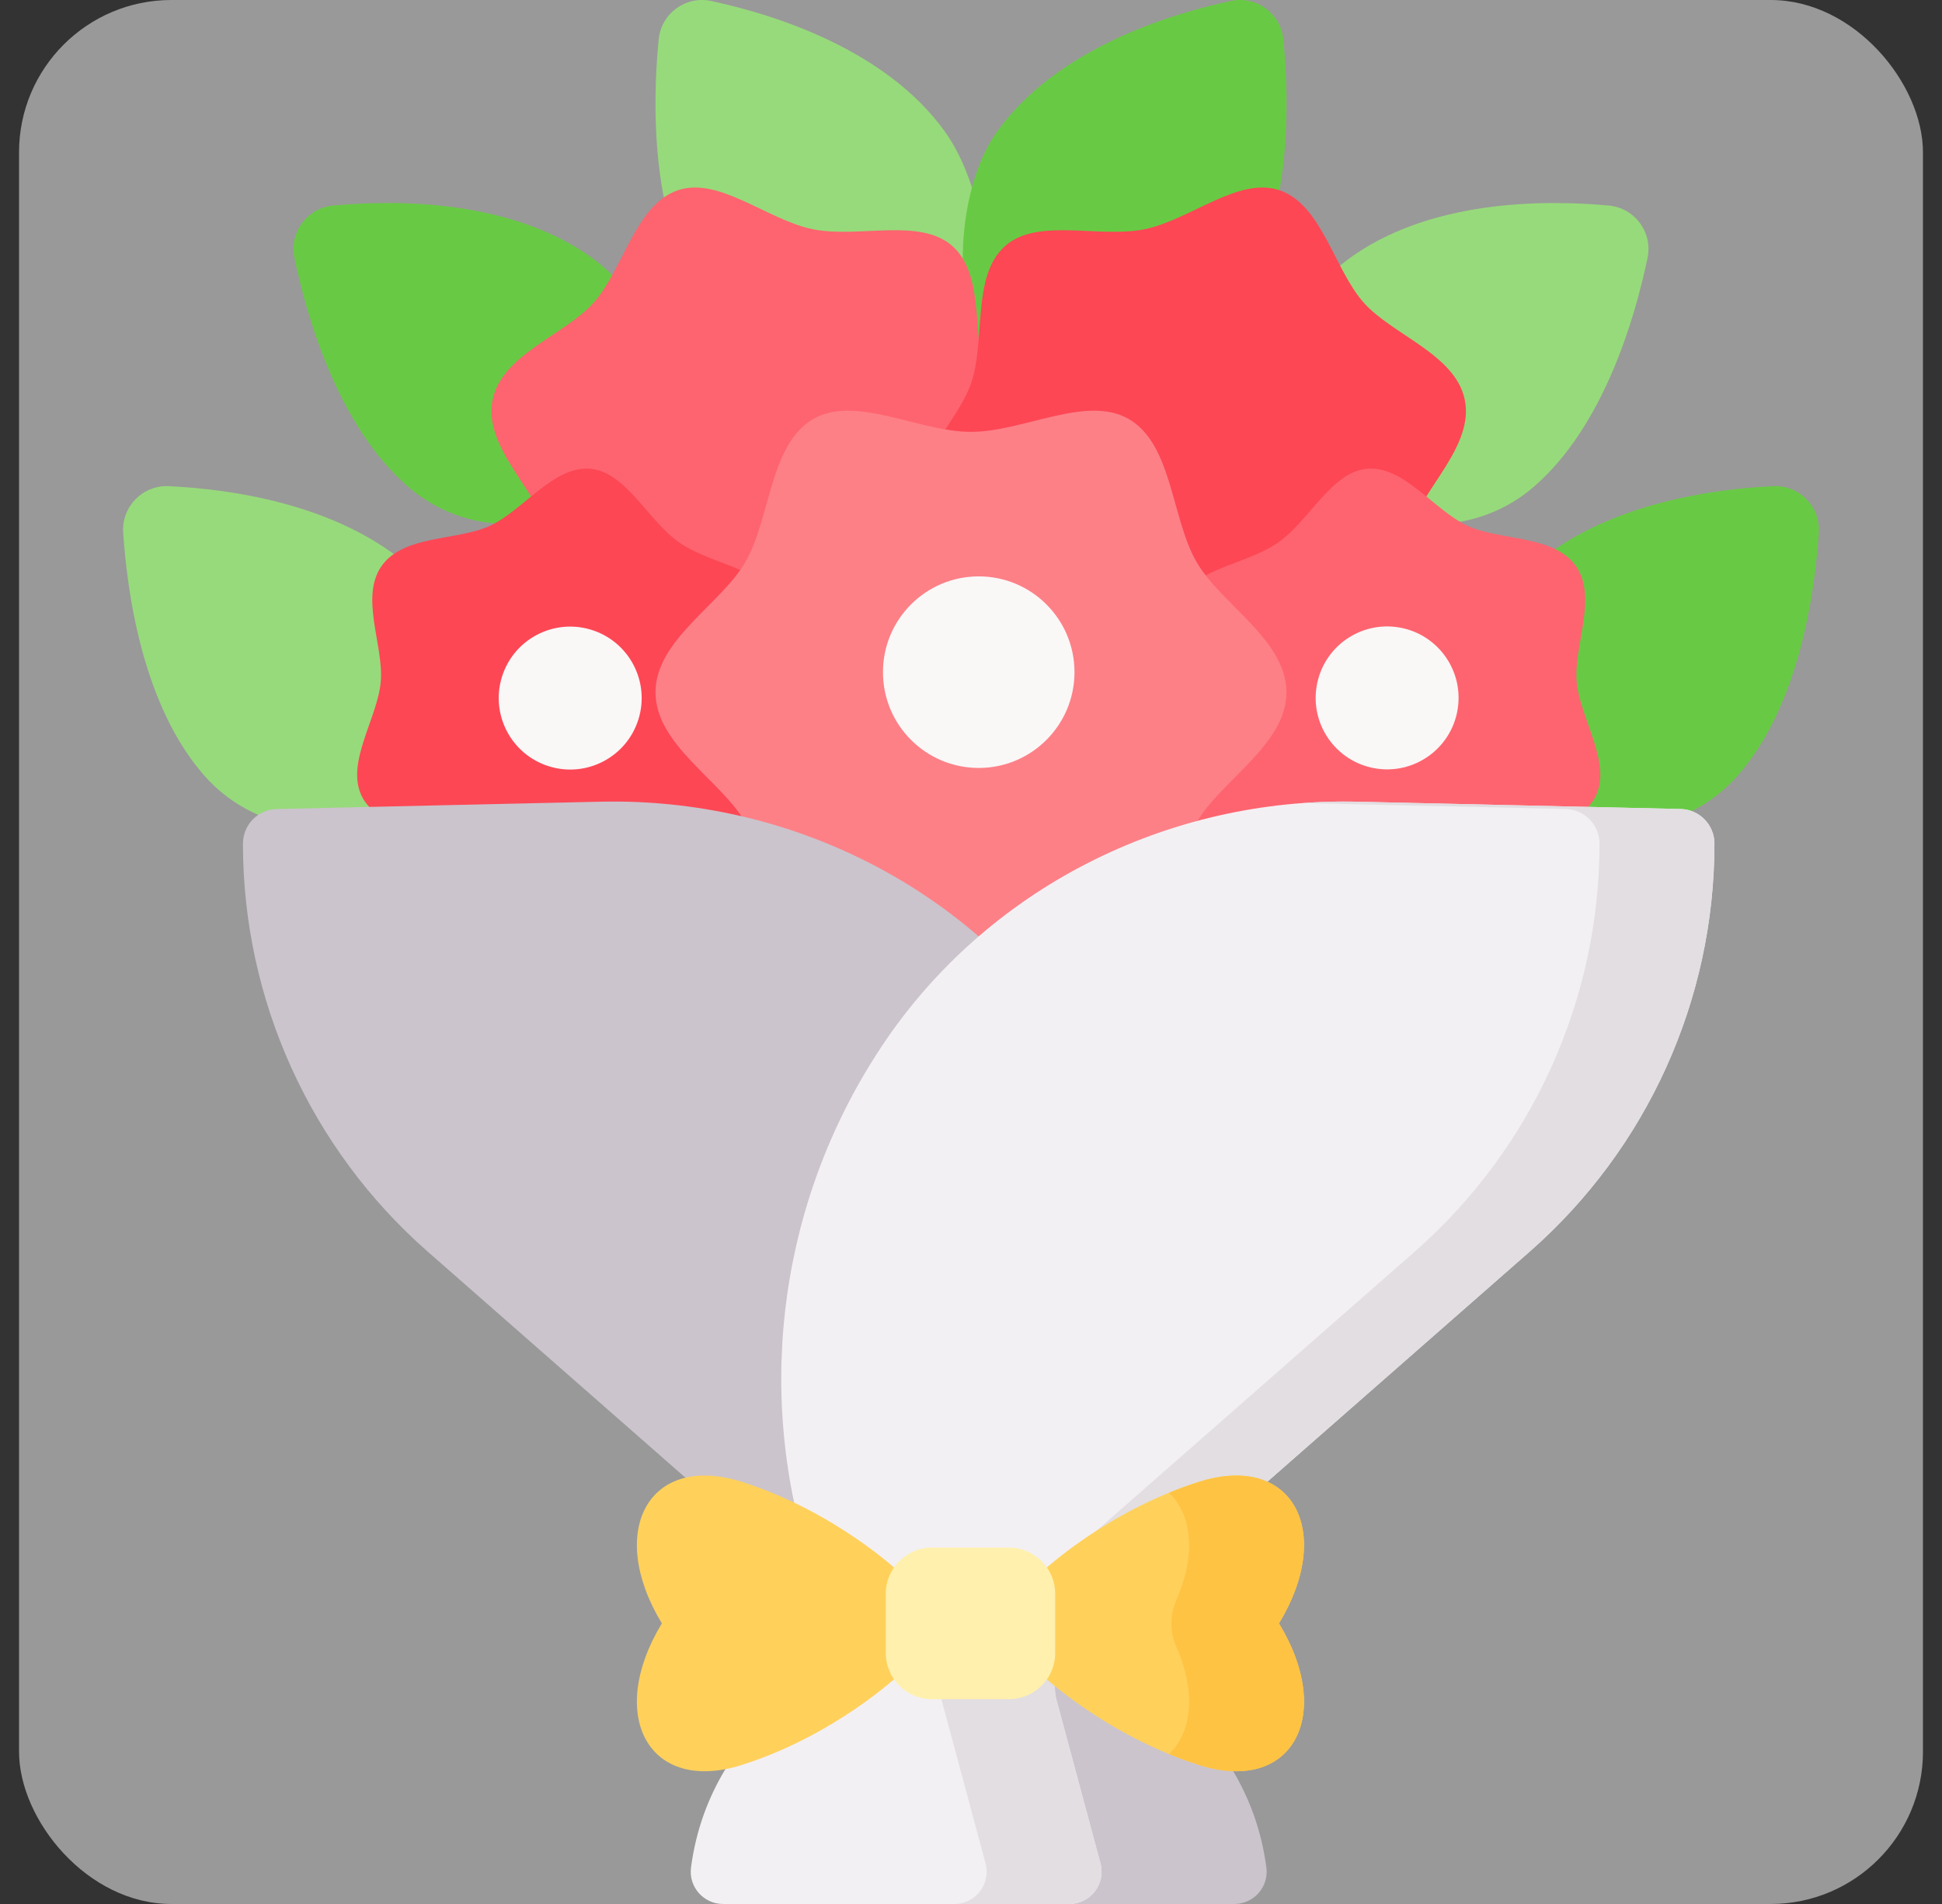
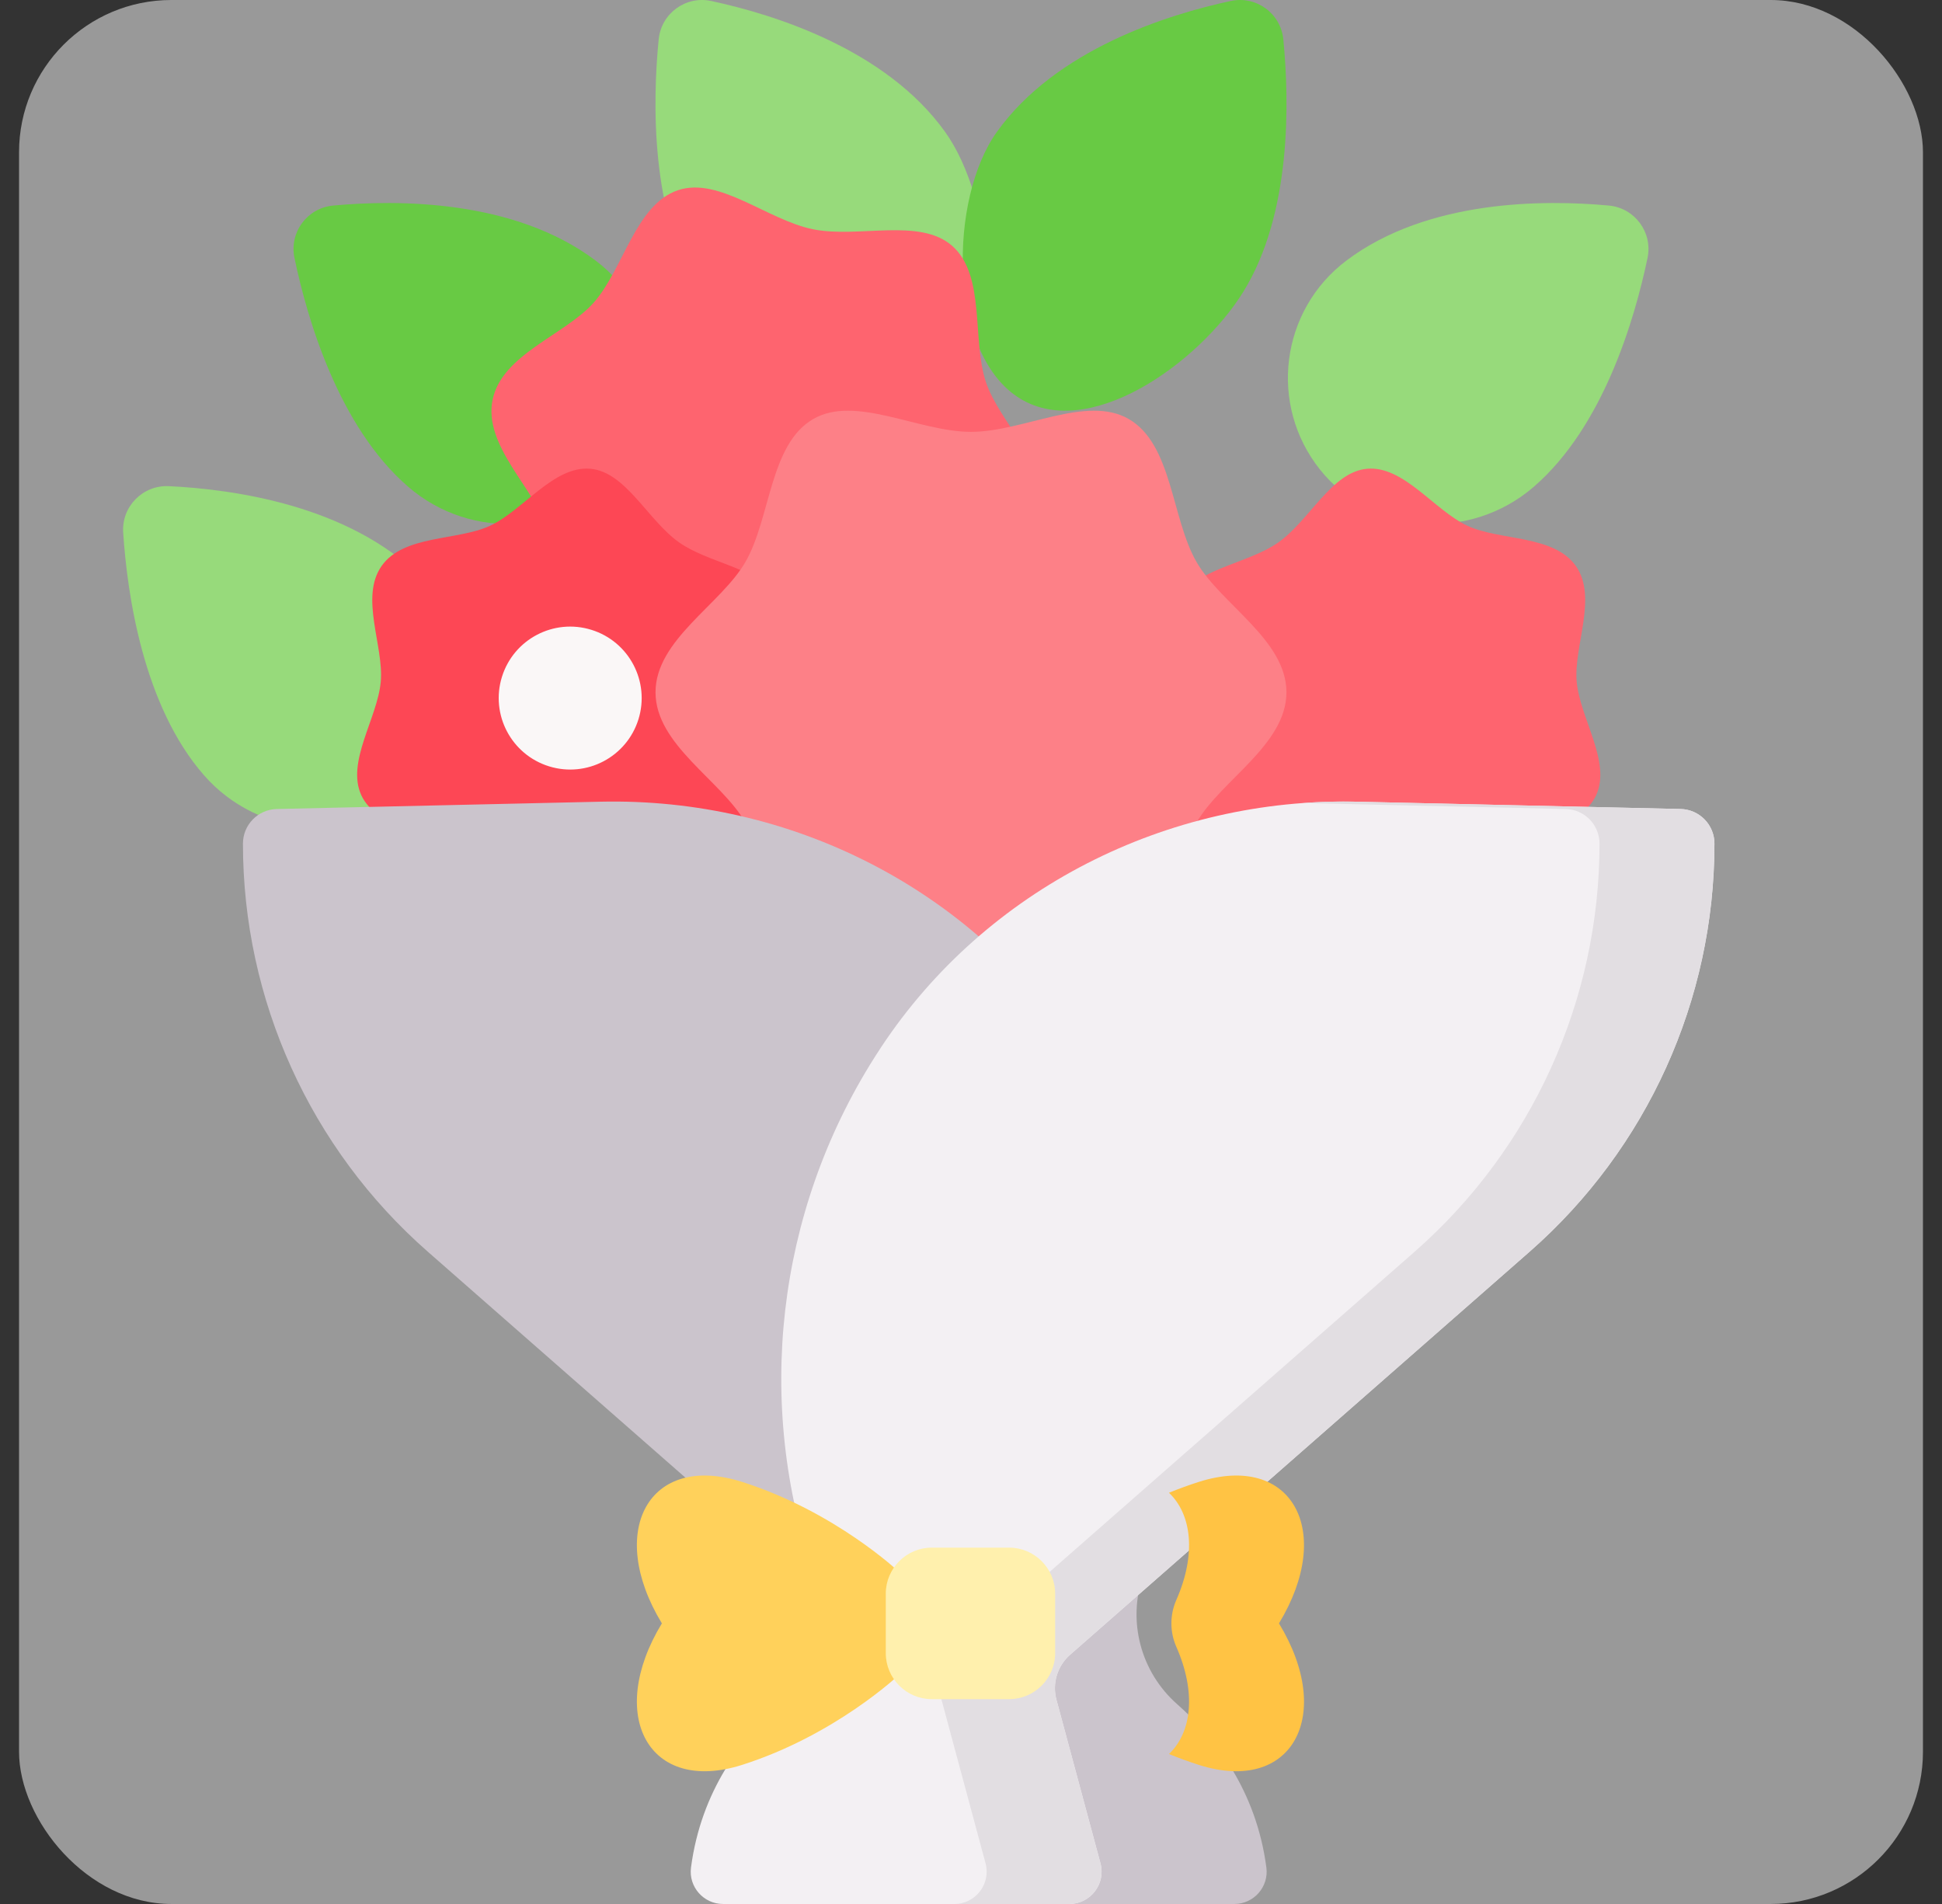
<svg xmlns="http://www.w3.org/2000/svg" width="51" height="50" viewBox="0 0 51 50" fill="none">
  <rect x="0" y="0" width="51" height="50" fill="#333333" stroke="none" />
  <rect x="0.5" width="50" height="50" rx="4" fill="white" fill-opacity="0.5" />
  <g clip-path="url(#clip0_223_1946)">
    <path d="M11.054 15.159C12.588 16.692 12.56 19.196 10.972 20.695C9.364 22.212 6.807 22.02 5.354 20.355C3.765 18.536 3.343 15.625 3.235 13.986C3.19 13.303 3.749 12.735 4.433 12.767C6.122 12.847 9.163 13.268 11.054 15.159Z" fill="#97DA7B" />
    <path d="M15.639 6.841C17.372 8.145 17.695 10.629 16.331 12.335C14.952 14.062 12.393 14.229 10.721 12.784C8.894 11.205 8.069 8.381 7.733 6.773C7.592 6.103 8.066 5.462 8.748 5.398C10.432 5.242 13.502 5.233 15.639 6.841Z" fill="#68CA44" />
    <path d="M24.821 3.465C26.084 5.229 26.497 9.196 24.686 10.416C22.852 11.651 19.512 9.542 18.349 7.663C17.079 5.609 17.137 2.668 17.298 1.034C17.365 0.352 18.009 -0.118 18.678 0.026C20.332 0.381 23.264 1.292 24.821 3.465Z" fill="#97DA7B" />
-     <path d="M39.946 15.159C38.412 16.692 38.439 19.196 40.028 20.695C41.635 22.212 44.192 22.02 45.646 20.355C47.235 18.536 47.656 15.625 47.765 13.986C47.81 13.303 47.251 12.735 46.567 12.767C44.877 12.847 41.836 13.268 39.946 15.159Z" fill="#68CA44" />
    <path d="M35.361 6.841C33.628 8.145 33.305 10.629 34.668 12.335C36.048 14.062 38.606 14.229 40.279 12.784C42.106 11.205 42.931 8.381 43.267 6.773C43.407 6.103 42.933 5.462 42.252 5.398C40.568 5.242 37.498 5.233 35.361 6.841Z" fill="#97DA7B" />
    <path d="M26.179 3.465C24.916 5.229 24.898 9.196 26.71 10.416C28.543 11.651 31.488 9.542 32.651 7.663C33.921 5.609 33.862 2.668 33.702 1.034C33.635 0.352 32.991 -0.118 32.321 0.026C30.668 0.381 27.736 1.292 26.179 3.465Z" fill="#68CA44" />
    <path d="M27.342 13.431C27.098 14.628 25.441 15.133 24.685 15.986C23.904 16.866 23.588 18.563 22.473 18.937C21.392 19.3 20.127 18.155 18.93 17.912C17.732 17.668 16.121 18.228 15.268 17.472C14.387 16.692 14.758 15.007 14.384 13.892C14.021 12.811 12.692 11.699 12.936 10.501C13.179 9.304 14.836 8.799 15.593 7.946C16.373 7.065 16.69 5.369 17.805 4.995C18.886 4.632 20.15 5.776 21.348 6.02C22.545 6.264 24.156 5.704 25.01 6.46C25.89 7.24 25.519 8.925 25.894 10.04C26.257 11.121 27.585 12.233 27.342 13.431Z" fill="#FE646F" />
    <path d="M19.947 18.773C20.031 17.809 20.864 16.659 20.456 15.782C20.238 15.312 19.713 15.069 19.149 14.848C18.691 14.669 18.207 14.505 17.839 14.247C17.015 13.67 16.438 12.391 15.503 12.31C14.539 12.226 13.743 13.401 12.865 13.809C12.014 14.204 10.599 14.041 10.021 14.864C9.444 15.687 10.081 16.962 10 17.897C9.916 18.861 9.083 20.01 9.491 20.888C9.886 21.739 11.285 21.846 12.108 22.423C12.932 23 13.51 24.279 14.444 24.36C15.408 24.444 16.205 23.268 17.082 22.861C17.933 22.465 19.349 22.629 19.926 21.806C20.503 20.983 19.866 19.707 19.947 18.773Z" fill="#FD4755" />
-     <path d="M24.063 13.431C24.306 14.628 25.963 15.133 26.72 15.986C27.5 16.866 27.817 18.563 28.932 18.937C30.013 19.3 31.277 18.155 32.475 17.912C33.672 17.668 35.283 18.228 36.137 17.472C37.017 16.692 36.646 15.007 37.021 13.892C37.383 12.811 38.712 11.699 38.468 10.501C38.225 9.304 36.568 8.799 35.812 7.946C35.032 7.065 34.715 5.369 33.599 4.995C32.519 4.632 31.254 5.776 30.057 6.02C28.859 6.264 27.248 5.704 26.395 6.46C25.514 7.24 25.885 8.925 25.511 10.04C25.148 11.121 23.819 12.233 24.063 13.431Z" fill="#FD4755" />
    <path d="M31.48 21.806C32.057 22.629 33.473 22.466 34.324 22.861C35.202 23.269 35.998 24.444 36.962 24.36C37.896 24.279 38.474 23 39.297 22.423C40.121 21.846 41.52 21.739 41.915 20.888C42.323 20.011 41.49 18.861 41.406 17.897C41.325 16.962 41.962 15.688 41.385 14.864C40.807 14.041 39.392 14.204 38.541 13.809C37.663 13.401 36.867 12.226 35.903 12.31C34.968 12.391 34.391 13.67 33.567 14.247C32.744 14.824 31.345 14.931 30.95 15.782C30.542 16.659 31.375 17.809 31.459 18.773C31.54 19.708 30.903 20.983 31.48 21.806Z" fill="#FE646F" />
    <path d="M33.784 18.18C33.784 19.557 32.067 20.487 31.424 21.599C30.76 22.747 30.791 24.691 29.643 25.355C28.531 25.999 26.877 25.019 25.5 25.019C24.122 25.019 22.468 25.999 21.356 25.355C20.209 24.691 20.239 22.747 19.575 21.599C18.932 20.487 17.215 19.557 17.215 18.18C17.215 16.802 18.932 15.873 19.575 14.76C20.239 13.613 20.209 11.668 21.356 11.004C22.468 10.361 24.122 11.341 25.5 11.341C26.877 11.341 28.531 10.361 29.643 11.004C30.791 11.668 30.76 13.613 31.424 14.76C32.067 15.873 33.784 16.802 33.784 18.18Z" fill="#FD8087" />
-     <path d="M25.703 20.167C27.092 20.167 28.218 19.041 28.218 17.651C28.218 16.262 27.092 15.136 25.703 15.136C24.314 15.136 23.188 16.262 23.188 17.651C23.188 19.041 24.314 20.167 25.703 20.167Z" fill="#FAF7F7" />
    <path d="M16.767 18.889C17.074 17.899 16.521 16.847 15.532 16.54C14.542 16.232 13.49 16.785 13.182 17.774C12.874 18.764 13.427 19.816 14.417 20.124C15.407 20.432 16.459 19.879 16.767 18.889Z" fill="#FAF7F7" />
-     <path d="M38.276 18.652C38.456 17.631 37.773 16.658 36.753 16.479C35.732 16.3 34.759 16.982 34.58 18.003C34.4 19.023 35.082 19.996 36.103 20.176C37.124 20.355 38.097 19.673 38.276 18.652Z" fill="#FAF7F7" />
    <path d="M7.27 21.245L15.775 21.053C20.759 20.941 25.502 23.335 28.258 27.489C28.318 27.581 28.378 27.673 28.437 27.766C31.029 31.856 31.577 36.868 30.021 41.365C29.602 42.575 29.956 43.91 30.917 44.756C31.912 45.633 32.991 47.021 33.257 49.042C33.324 49.55 32.927 50 32.415 50H23.324C22.766 50 22.359 49.47 22.505 48.931L23.66 44.637C23.776 44.207 23.637 43.748 23.302 43.455L11.234 32.87C8.149 30.164 6.38 26.259 6.38 22.155C6.38 21.661 6.775 21.256 7.27 21.245Z" fill="#CBC4CC" />
    <path d="M44.134 21.245L35.63 21.053C30.646 20.941 25.902 23.335 23.147 27.489C23.086 27.581 23.026 27.673 22.968 27.766C20.375 31.856 19.828 36.868 21.383 41.365C21.802 42.575 21.448 43.91 20.487 44.756C19.492 45.633 18.413 47.021 18.147 49.042C18.08 49.55 18.477 50 18.989 50H28.08C28.639 50 29.045 49.47 28.9 48.931L27.744 44.637C27.628 44.207 27.767 43.748 28.102 43.455L40.17 32.87C43.255 30.164 45.024 26.259 45.024 22.155C45.025 21.661 44.629 21.256 44.134 21.245Z" fill="#F3F0F3" />
    <path d="M44.134 21.245L35.629 21.053C35.154 21.042 34.68 21.055 34.21 21.089L41.116 21.245C41.611 21.256 42.006 21.66 42.006 22.155C42.006 26.259 40.237 30.163 37.152 32.87L25.084 43.455C24.749 43.748 24.61 44.207 24.726 44.637L25.882 48.931C26.027 49.47 25.62 50 25.062 50H28.08C28.639 50 29.045 49.47 28.9 48.931L27.744 44.637C27.628 44.207 27.767 43.748 28.102 43.455L40.17 32.87C43.255 30.164 45.024 26.259 45.024 22.155C45.024 21.66 44.629 21.256 44.134 21.245Z" fill="#E2DEE2" />
    <path d="M19.486 38.915C17.037 38.137 15.913 40.211 17.382 42.631C15.913 45.051 17.037 47.126 19.486 46.348C21.934 45.57 23.606 43.985 23.606 43.985V41.277C23.606 41.277 21.935 39.693 19.486 38.915Z" fill="#FFD15B" />
-     <path d="M31.485 38.915C33.934 38.137 35.058 40.211 33.588 42.631C35.058 45.051 33.934 47.126 31.485 46.348C29.036 45.57 27.365 43.985 27.365 43.985V41.277C27.365 41.277 29.036 39.693 31.485 38.915Z" fill="#FFD15B" />
    <path d="M31.485 38.915C31.213 39.001 30.951 39.098 30.699 39.201C31.299 39.771 31.42 40.821 30.891 42.019C30.72 42.407 30.72 42.855 30.891 43.244C31.42 44.441 31.299 45.492 30.699 46.062C30.951 46.165 31.213 46.261 31.485 46.348C33.934 47.126 35.058 45.051 33.588 42.631C35.057 40.211 33.934 38.137 31.485 38.915Z" fill="#FFC344" />
    <path d="M26.502 44.621H24.469C23.805 44.621 23.262 44.078 23.262 43.414V41.849C23.262 41.185 23.805 40.642 24.469 40.642H26.502C27.166 40.642 27.71 41.185 27.71 41.849V43.414C27.71 44.078 27.166 44.621 26.502 44.621Z" fill="#FFF0AD" />
  </g>
  <defs>
    <clipPath id="clip0_223_1946">
      <rect width="50" height="50" fill="white" transform="translate(0.5)" />
    </clipPath>
  </defs>
</svg>